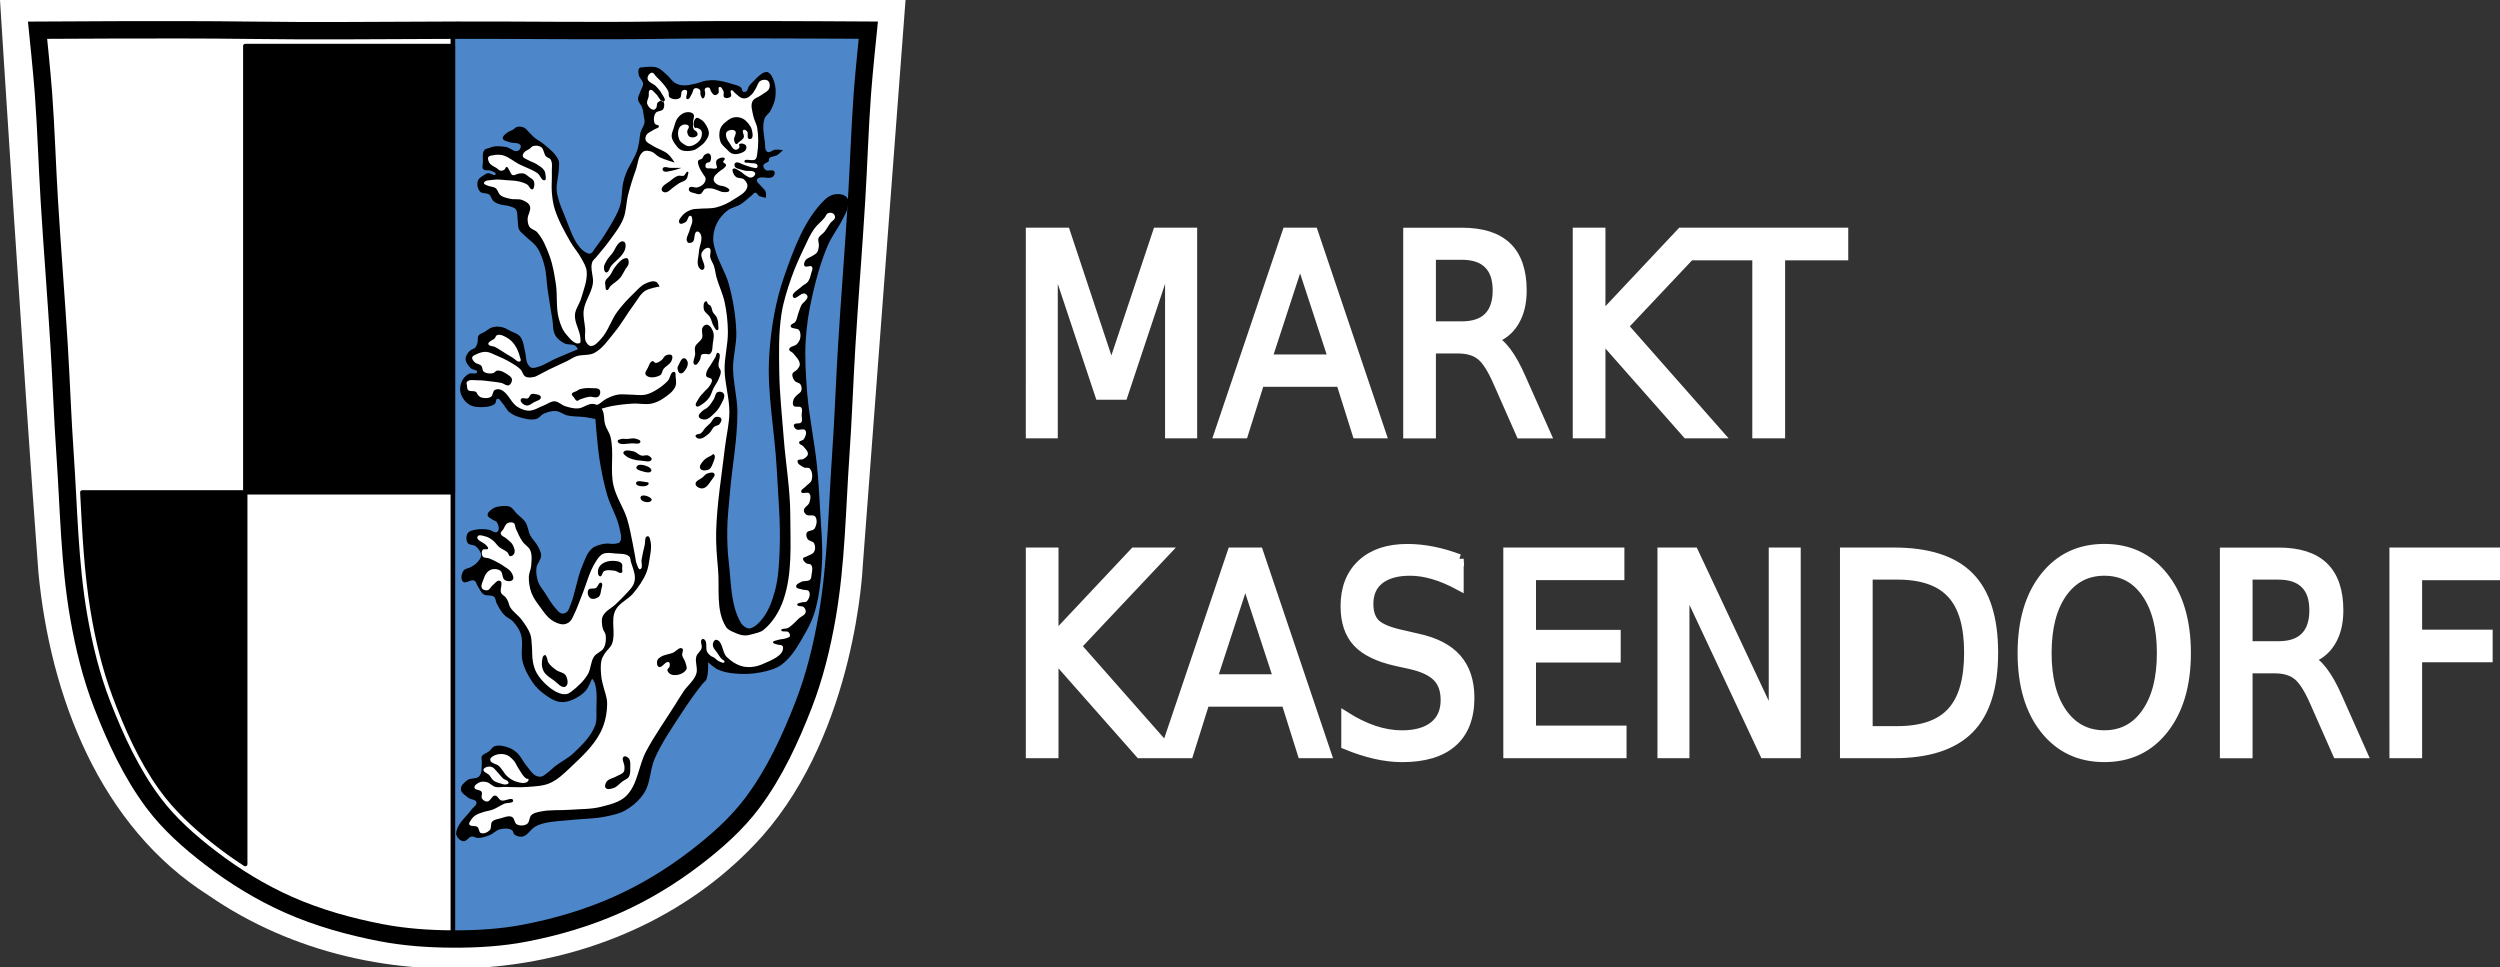
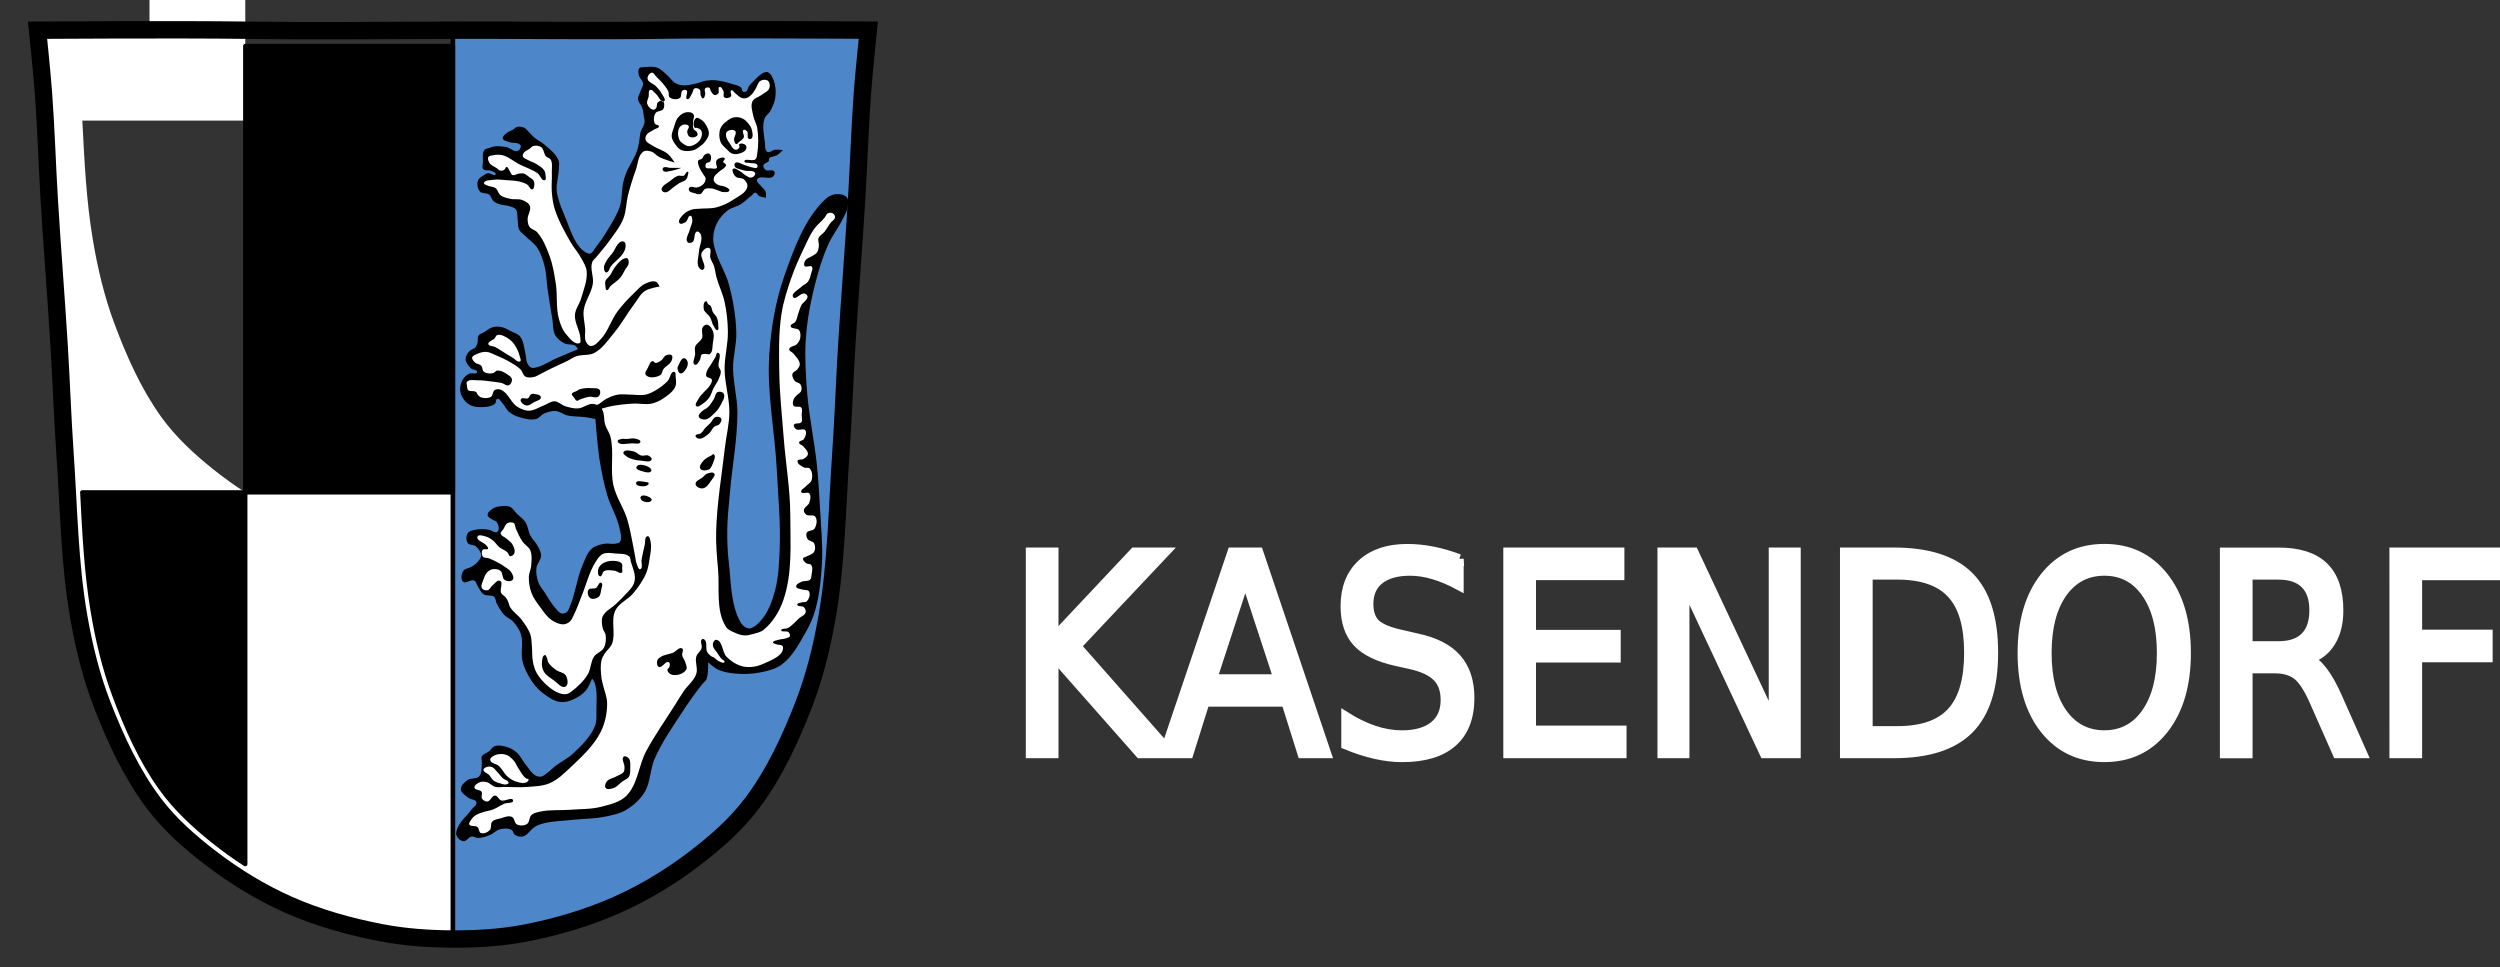
<svg xmlns="http://www.w3.org/2000/svg" width="216.77mm" height="83.852mm" version="1.1" viewBox="0 0 216.77 83.852">
  <rect x="0" y="0" width="216.77" height="83.852" fill="#333333" stroke="none" />
  <g transform="translate(3.44 -106.63)">
-     <path transform="scale(.941 1.063)" d="m91.265 119.28h3.304l4.182 11.153 4.204-11.153h3.304v16.389h-2.163v-14.391l-4.226 11.241h-2.228l-4.226-11.241v14.391h-2.152zm24.875 2.184-3.008 8.156h6.027zm-1.251-2.184h2.514l6.246 16.389h-2.305l-1.493-4.204h-7.388l-1.493 4.204h-2.338zm18.925 8.705q0.714 0.241 1.383 1.032 0.681 0.79 1.361 2.174l2.25 4.479h-2.382l-2.097-4.204q-0.812-1.647-1.581-2.184-0.757-0.538-2.075-0.538h-2.415v6.927h-2.217v-16.389h5.006q2.81 0 4.193 1.175 1.383 1.175 1.383 3.546 0 1.548-0.725 2.569-0.714 1.021-2.086 1.416zm-5.555-6.883v5.818h2.788q1.603 0 2.415-0.735 0.823-0.746 0.823-2.184t-0.823-2.163q-0.812-0.736-2.415-0.736zm13.404-1.822h2.217v6.927l7.355-6.927h2.854l-8.134 7.64 8.716 8.749h-2.92l-7.871-7.893v7.893h-2.217zm10.725 0h13.865v1.866h-5.818v14.523h-2.228v-14.523h-5.818z" fill="#fff" stroke="#fff" stroke-width=".795" aria-label="MARKT" />
    <path transform="scale(.941 1.063)" d="m91.265 145.37h2.217v6.927l7.355-6.927h2.854l-8.134 7.64 8.716 8.749h-2.92l-7.871-7.893v7.893h-2.217zm19.825 2.184-3.008 8.156h6.027zm-1.251-2.184h2.514l6.246 16.389h-2.305l-1.493-4.204h-7.388l-1.493 4.204h-2.338zm20.978 0.538v2.163q-1.262-0.604-2.382-0.9t-2.163-0.296q-1.811 0-2.799 0.703-0.977 0.703-0.977 1.998 0 1.087 0.648 1.647 0.659 0.549 2.481 0.889l1.339 0.274q2.481 0.472 3.655 1.669 1.186 1.186 1.186 3.183 0 2.382-1.603 3.612-1.592 1.23-4.676 1.23-1.164 0-2.481-0.263-1.306-0.263-2.711-0.779v-2.283q1.35 0.757 2.646 1.142 1.295 0.384 2.547 0.384 1.899 0 2.931-0.746 1.032-0.746 1.032-2.13 0-1.208-0.746-1.888-0.735-0.681-2.426-1.021l-1.35-0.263q-2.481-0.494-3.59-1.548-1.109-1.054-1.109-2.931 0-2.174 1.526-3.425 1.537-1.251 4.226-1.251 1.153 0 2.349 0.209 1.196 0.209 2.448 0.626zm4.446-0.538h10.363v1.866h-8.145v4.852h7.805v1.866h-7.805v5.939h8.343v1.866h-10.56zm14.205 0h2.986l7.267 13.711v-13.711h2.152v16.389h-2.986l-7.267-13.711v13.711h-2.152zm19.035 1.822v12.745h2.679q3.392 0 4.962-1.537 1.581-1.537 1.581-4.852 0-3.293-1.581-4.819-1.57-1.537-4.962-1.537zm-2.217-1.822h4.556q4.764 0 6.993 1.987 2.228 1.976 2.228 6.191 0 4.237-2.239 6.224-2.239 1.987-6.982 1.987h-4.556zm23.964 1.504q-2.415 0-3.842 1.8-1.416 1.8-1.416 4.907 0 3.096 1.416 4.896 1.427 1.8 3.842 1.8 2.415 0 3.82-1.8 1.416-1.8 1.416-4.896 0-3.107-1.416-4.907-1.405-1.8-3.82-1.8zm0-1.8q3.447 0 5.511 2.316 2.064 2.305 2.064 6.191 0 3.875-2.064 6.191-2.064 2.305-5.511 2.305-3.458 0-5.533-2.305-2.064-2.305-2.064-6.191 0-3.886 2.064-6.191 2.075-2.316 5.533-2.316zm18.815 9.002q0.714 0.242 1.383 1.032 0.681 0.79 1.361 2.174l2.25 4.479h-2.382l-2.097-4.204q-0.812-1.647-1.581-2.184-0.757-0.538-2.075-0.538h-2.415v6.927h-2.217v-16.389h5.006q2.81 0 4.193 1.175 1.383 1.175 1.383 3.546 0 1.548-0.725 2.569-0.714 1.021-2.086 1.416zm-5.555-6.883v5.818h2.788q1.603 0 2.415-0.736 0.823-0.746 0.823-2.184 0-1.438-0.823-2.163-0.812-0.735-2.415-0.735zm13.404-1.822h9.419v1.866h-7.201v4.83h6.499v1.866h-6.499v7.827h-2.217z" fill="#fff" stroke="#fff" stroke-width=".795" aria-label="KASENDORF" />
    <g transform="matrix(.265 0 0 .265 -3.127 111.51)">
-       <path d="m-1.183-18.443s7.88 125.14 12.567 187.28c3.87 40.486 20.004 83.125 55.731 105.76 54.572 37.617 136.39 30.629 181.09-19.371 30.732-34.78 32.895-88.295 32.895-88.295l14.013-185.37z" fill="#fff" />
      <g transform="matrix(.284 0 0 .284 50.938 72.355)">
        <g transform="translate(-150.25 -295.35)">
-           <path d="m138.97 10.05c-66.31 0.055-128.97 0.5-128.97 0.5s4.992 48.17 6.781 72.31c3.067 41.38 4.253 82.87 6.781 124.28 3.405 55.766 7.908 111.52 11.313 167.28 2.529 41.41 3.908 82.89 6.781 124.28 4.346 62.59 5.02 125.75 15.781 187.56 6.02 34.562 14.438 68.961 27.16 101.66 15.355 39.473 33.478 78.74 58.844 112.66 18.288 24.456 41.64 45.05 65.875 63.62 27.747 21.272 57.967 39.817 89.94 53.969 33.818 14.97 69.896 25.08 106.22 32.09 27.29 5.27 55.3 7.244 83.09 7.344v-514.62h-239.25v428.31c-12.651-8.117-24.876-16.926-36.625-26.312-22.2-17.733-43.564-37.38-60.31-60.719-23.23-32.374-39.844-69.857-53.906-107.53-11.648-31.21-19.364-64.01-24.875-97-7.534-45.1-9.664-90.96-12.03-136.75h187.75v-514.25h239.25v-18.219c-1.326 9e-3 -2.642 0.028-3.969 0.031-78.35 0.214-155.96 1.122-235.06 0-29.665-0.421-70.775-0.533-110.56-0.5" fill="#fff" />
+           <path d="m138.97 10.05c-66.31 0.055-128.97 0.5-128.97 0.5s4.992 48.17 6.781 72.31c3.067 41.38 4.253 82.87 6.781 124.28 3.405 55.766 7.908 111.52 11.313 167.28 2.529 41.41 3.908 82.89 6.781 124.28 4.346 62.59 5.02 125.75 15.781 187.56 6.02 34.562 14.438 68.961 27.16 101.66 15.355 39.473 33.478 78.74 58.844 112.66 18.288 24.456 41.64 45.05 65.875 63.62 27.747 21.272 57.967 39.817 89.94 53.969 33.818 14.97 69.896 25.08 106.22 32.09 27.29 5.27 55.3 7.244 83.09 7.344v-514.62h-239.25c-12.651-8.117-24.876-16.926-36.625-26.312-22.2-17.733-43.564-37.38-60.31-60.719-23.23-32.374-39.844-69.857-53.906-107.53-11.648-31.21-19.364-64.01-24.875-97-7.534-45.1-9.664-90.96-12.03-136.75h187.75v-514.25h239.25v-18.219c-1.326 9e-3 -2.642 0.028-3.969 0.031-78.35 0.214-155.96 1.122-235.06 0-29.665-0.421-70.775-0.533-110.56-0.5" fill="#fff" />
          <path d="m798.41 10.01c-26.17 0.053-51.04 0.219-70.813 0.5-79.11 1.122-156.71-0.214-235.06 0-1.326 4e-3 -2.642-9e-3 -3.969 0v1047.1h0.125c27.662 0.094 55.52-1.529 82.69-6.75 36.46-7.01 72.55-17.629 106.47-32.75 31.934-14.235 62.22-32.697 89.97-53.969 24.24-18.58 47.618-39.17 65.906-63.62 25.365-33.919 43.46-73.15 58.813-112.62 12.718-32.695 21.14-67.16 27.16-101.72 10.762-61.814 11.436-124.97 15.781-187.56 2.874-41.39 4.253-82.87 6.781-124.28 3.405-55.766 7.908-111.45 11.313-167.22 2.529-41.41 3.714-82.903 6.781-124.28 1.79-24.14 6.781-72.31 6.781-72.31s-90.22-0.658-168.72-0.5z" fill="#4d87ca" stroke="#000" stroke-width="5" />
          <path d="m827.13 699.2c-2.855-1.248-5.45-3.494-7-6.197-11.825-20.628-10.983-46.373-13.818-69.976-1.509-12.567-1.849-25.28-1.672-37.936 0.189-13.496 1.805-26.943 2.915-40.401 2.592-31.403 8.831-62.616 8.746-94.125-0.046-17.018-4.935-33.787-4.997-50.815-0.051-13.8 4.195-27.438 3.748-41.234-0.61-18.819-3.725-37.663-8.746-55.811-3.554-12.846-11.237-24.279-14.993-37.066-1.473-5.015-3.081-10.185-2.915-15.41 0.195-6.158 1.745-12.438 4.581-17.908 2.855-5.507 7.15-10.392 12.078-14.16 4.39-3.358 10.305-4.154 14.993-7.08 4.524-2.824 8.254-6.757 12.491-9.995 1.501-1.146 2.695-3.43 4.581-3.332 1.865 0.097 2.521 2.861 4.165 3.748 2.4 1.296 7.913 2.083 7.913 2.083s0.454-4.881-0.416-7.08c-1.196-3.025-4.23-4.946-6.247-7.496-1.292-1.633-3.415-2.942-3.748-4.997-0.141-0.866 0.158-1.937 0.833-2.499 4.633-3.857 13.496 1.606 17.908-2.499 1.456-1.353 2.367-4.188 1.249-5.831-1.9-2.793-7.31 0.383-9.995-1.665-1.58-1.206-2.956-3.48-2.499-5.415 0.613-2.596 4.925-2.682 6.247-4.997 0.487-0.853-0.187-2.141 0.416-2.915 2.029-2.603 6.355-2.014 9.163-3.748 2.511-1.552 6.664-5.831 6.664-5.831s-6.126-0.771-9.163-0.416c-3.011 0.352-6.114 4.004-8.746 2.499-3.361-1.924-2.396-7.407-2.915-11.244-1.211-8.944-3.237-18.499-0.416-27.068 1.146-3.481 4.902-5.532 6.664-8.746 2.704-4.932 5.078-10.262 5.818-15.839 0.825-6.213 0.425-12.816-1.654-18.729-1.328-3.778-3.133-8.106-6.664-9.995-1.224-0.655-2.825-0.363-4.165 0-1.862 0.503-3.454 1.758-4.997 2.915-2.908 2.179-5.361 4.911-7.913 7.496-1.726 1.748-3.575 3.412-4.997 5.415-1.367 1.924-1.308 5.033-3.332 6.247-1.071 0.643-2.713 0.701-3.748 0-1.238-0.838-0.619-3.097-1.665-4.165-2.744-2.799-7.095-3.387-10.828-4.581-6.095-1.949-12.368-3.584-18.742-4.165-3.736-0.34-7.54-0.172-11.244 0.416-3.992 0.635-7.705 2.496-11.661 3.332-4.937 1.042-9.966 2.511-14.993 2.083-3.193-0.272-6.424-1.249-9.163-2.915-3.522-2.143-5.631-6.044-8.746-8.746-3.671-3.183-7.071-7.152-11.661-8.746-5.247-1.822-11.131-0.953-16.659-0.416-1.274 0.123-2.9-0.123-3.748 0.833-1.766 1.979-1.306 5.303-0.833 7.913 0.664 3.665 4.734 6.28 4.997 9.995 0.218 3.066-1.963 5.824-2.915 8.746-0.993 3.047-3.139 5.965-2.915 9.163 0.268 3.838 3.809 6.748 4.997 10.412 0.957 2.953 1.216 6.091 1.665 9.163 0.364 2.488 1.179 5.006 0.833 7.496-0.557 4.008-3.514 7.341-4.581 11.244-0.999 3.655-0.946 7.525-1.665 11.244-0.679 3.504-1.287 7.054-2.499 10.412-3.204 8.877-9.013 16.633-12.491 25.405-1.393 3.51-2.514 7.141-3.332 10.828-1.971 8.894-0.998 18.387-3.748 27.068-3.111 9.826-8.874 18.639-14.16 27.487-4.405 7.372-9.345 14.434-14.576 21.239-1.559 2.03-2.672 4.761-4.997 5.831-0.882 0.406-1.994 0.307-2.915 0-3.951-1.317-7.357-4.274-9.995-7.496-8.18-9.995-11.61-23.096-16.659-34.983-2.781-6.551-5.569-13.141-7.496-19.991-0.995-3.539-1.924-7.157-2.083-10.828-0.351-8.087 2.25-16.065 2.499-24.158 0.102-3.333 0.851-6.911-0.416-9.995-3.137-7.636-10.449-12.886-16.659-18.329-3.302-2.891-7.458-4.683-10.828-7.496-2.562-2.138-4.669-4.772-7.08-7.08-1.632-1.563-2.935-3.658-4.997-4.581-2.547-1.14-5.63-1.538-8.329-0.833-1.64 0.428-2.726 2.02-4.165 2.915-2.691 1.675-6.014 2.419-8.329 4.581-1.688 1.576-4.311 3.59-3.748 5.831 0.697 2.773 4.857 3.065 7.496 4.165 4.137 1.724 10.678-0.137 12.911 3.748 0.856 1.488-0.145 3.683-1.249 4.997-0.88 1.047-2.381 1.661-3.748 1.665-3.482 0.014-6.283-3.045-9.581-4.165-1.083-0.368-2.199-0.674-3.332-0.833-4.127-0.578-8.364-0.967-12.491-0.416-1.871 0.25-3.642 1.016-5.415 1.665-1.985 0.728-4.563 0.807-5.831 2.499-2.768 3.693-1.503 9.132-1.665 13.744-0.099 2.779-1.399 6.224 0.416 8.33 1.849 2.144 5.731 0.541 8.329 1.665 2.192 0.949 6.719 1.948 5.831 4.165-1.095 2.734-5.829-1.655-8.746-1.249-1.354 0.189-2.601 0.924-3.748 1.665-2.972 1.924-6.794 3.722-7.913 7.08-1.343 4.03-0.331 9.327 2.499 12.491 2.428 2.717 7.503 1.137 10.412 3.332 2.398 1.809 2.803 5.447 4.997 7.496 1.637 1.528 3.739 2.534 5.831 3.332 4.376 1.667 9.344 1.311 13.744 2.915 2.218 0.808 4.859 1.423 6.247 3.332 2.322 3.193 1.456 7.762 2.083 11.662 0.623 3.876-0.034 8.121 1.665 11.661 1.318 2.745 4.114 4.492 6.247 6.664 4.747 4.834 10.787 8.545 14.576 14.16 4.11 6.09 6.437 13.308 8.329 20.407 2.418 9.068 2.389 18.618 3.748 27.901 1.669 11.404 3.481 22.789 5.415 34.151 1.041 6.121 0.283 12.917 3.332 18.329 2.366 4.198 6.519 7.422 10.828 9.581 3.676 1.841 8.573 0.35 12.078 2.499 1.515 0.929 3.332 4.165 3.332 4.165s-17.296 7.04-25.822 10.828c-6.867 3.05-13.175 7.54-20.407 9.581-2.42 0.682-5.143 1.716-7.496 0.833-2.116-0.794-3.559-2.982-4.581-4.997-1.924-3.787-1.437-8.382-2.499-12.491-1.603-6.206-1.811-13.332-5.831-18.329-2.613-3.246-7.126-4.336-10.828-6.247-3.257-1.681-6.415-3.8-9.995-4.581-3.526-0.77-7.344-0.942-10.828 0-3.723 1.007-6.676 3.867-9.995 5.831-2.09 1.237-4.897 1.73-6.247 3.748-1.561 2.333-0.445 5.639-1.249 8.329-0.57 1.905-1.185 3.923-2.499 5.415-1.732 1.965-4.902 2.227-6.664 4.165-2.297 2.527-4.683 5.752-4.581 9.163 0.124 4.165 3.313 7.87 6.247 10.828 1.924 1.944 7.514 1.462 7.08 4.165-0.517 3.227-6.729 0.48-9.581 2.083-3.338 1.878-6.275 4.868-7.913 8.329-1.914 4.047-2.783 8.992-1.665 13.327 1.414 5.485 5.189 10.746 9.995 13.744 4.784 2.983 11.03 3.224 16.659 2.915 4.475-0.245 9.468-0.879 12.911-3.748 1.669-1.392 0.787-5.394 2.915-5.831 2.316-0.476 3.782 2.871 5.415 4.581 3.144 3.295 4.814 7.932 8.329 10.828 3.354 2.764 7.492 4.605 11.661 5.831 6.163 1.812 12.926 3.641 19.162 2.083 3.586-0.897 5.762-4.795 9.163-6.247 4.307-1.84 9.076-3.291 13.744-2.915 4.6 0.369 8.421 3.93 12.911 4.997 6.921 1.646 14.196 1.086 21.239 2.083 3.775 0.533 11.244 2.083 11.244 2.083s2.446 32.047 4.997 47.895c2.169 13.467 4.915 26.886 8.746 39.982 3.824 13.068 11.581 24.943 14.16 38.314 0.973 5.045 3.268 11.135 0.416 15.41-1.073 1.609-3.513 1.73-5.415 2.083-3.959 0.735-8.116-0.712-12.078 0-5.102 0.917-10.634 2.047-14.576 5.415-5.813 4.967-8.231 12.964-11.244 19.991-6.525 15.215-8 32.285-14.576 47.478-0.889 2.054-1.571 4.45-3.332 5.831-1.591 1.247-3.848 2.071-5.831 1.665-2.804-0.574-4.722-3.312-6.664-5.415-5.147-5.572-8.758-12.393-12.911-18.742-2.594-3.965-5.909-7.613-7.496-12.078-1.828-5.144-2.73-10.822-2.083-16.243 0.599-5.017 5.333-9.107 5.415-14.16 0.061-3.819-2.012-7.426-3.748-10.828-2.312-4.528-6.404-7.982-8.746-12.491-2.447-4.717-2.565-10.508-5.415-14.993-2.632-4.143-6.941-6.941-10.412-10.412-2.499-2.499-4.253-6.092-7.496-7.496-3.951-1.711-8.653-1.075-12.911-0.416-2.473 0.383-5.05 1.036-7.08 2.499-2.568 1.851-6.09 4.342-5.831 7.496 0.202 2.447 3.457 3.515 5.415 4.997 1.688 1.28 4.345 1.502 5.415 3.332 1.822 3.118 3.209 8.538 0.416 10.828-2.759 2.264-6.867-2.08-10.412-2.499-4.687-0.554-9.539-0.957-14.16 0-3.408 0.709-7.667 1.253-9.581 4.165-2.055 3.135-2.089 8.133 0 11.244 1.84 2.739 6.659 1.599 9.163 3.748 3.071 2.636 6.171 6.365 6.247 10.412 0.059 3.168-2.504 5.937-4.581 8.329-1.821 2.096-4.301 3.538-6.664 4.997-2.905 1.796-7.319 1.707-9.163 4.581-2.249 3.508-3.454 9.638-0.416 12.491 3.152 2.959 9.033-3.16 12.911-1.249 2.35 1.158 2.699 4.493 4.165 6.664 2.112 3.13 3.524 7.063 6.664 9.163 3.443 2.302 8.96 0.19 12.078 2.915 2.019 1.765 1.687 5.113 2.915 7.496 2.434 4.723 5.108 9.454 8.746 13.327 2.851 3.036 7.174 4.433 9.995 7.496 3.888 4.222 7.395 9.117 9.163 14.576 3.298 10.192-0.715 21.728 2.083 32.069 2.432 8.989 7.049 17.433 12.491 24.991 3.099 4.3 7.003 8.066 11.244 11.244 5.32 3.987 11 8.146 17.492 9.581 4.075 0.9 8.521 0.447 12.491-0.833 7.003-2.256 13.723-6.281 18.742-11.661 3.643-3.906 7.496-14.16 7.496-14.16s2.695 3.684 3.332 5.831c2.766 9.332 1.801 19.42 1.665 29.154-0.091 6.548 0.737 13.486-1.665 19.574-4.861 12.323-14.982 22.1-24.572 31.235-6.414 6.112-14.677 9.953-21.656 15.41-3.025 2.365-5.652 5.223-8.746 7.496-2.111 1.551-4.103 3.611-6.664 4.165-2.053 0.444-4.38 0.13-6.247-0.833-5.063-2.611-8.035-8.1-11.661-12.491-3.606-4.369-5.852-9.882-9.995-13.744-2.871-2.679-6.281-4.968-9.995-6.247-5.015-1.728-10.773-3.279-15.826-1.665-2.999 0.957-4.596 4.314-7.08 6.247-2.522 1.963-6.422 2.587-7.913 5.415-1.037 1.965 0.197 4.451 0 6.664-0.488 5.479 0.684 12.083-2.915 16.243-3.159 3.651-9.854 1.72-13.744 4.581-3.445 2.534-7.695 6.14-7.496 10.412 0.21 4.422 5.291 7.226 8.746 9.995 2.714 2.176 8.33 1.619 9.163 4.997 0.838 3.402-3.798 5.892-5.831 8.746-5.059 7.101-12.462 12.78-15.826 20.824-1.135 2.717-2.299 5.995-1.249 8.746 1.229 3.222 4.479 6.344 7.913 6.664 3.652 0.34 5.948-4.897 9.581-5.415 2.401-0.343 4.655 1.674 7.08 1.665 4.714-0.016 9.364-1.59 13.744-3.332 4.16-1.654 7.301-5.646 11.661-6.664 4.47-1.043 9.807-1.526 13.744 0.833 1.818 1.089 1.609 4.181 3.332 5.415 2.547 1.823 6.109 2.778 9.163 2.083 5.877-1.338 8.959-8.199 14.16-11.244 2.848-1.667 5.971-2.912 9.163-3.748 10.827-2.838 22.196-2.926 33.318-4.165 12.754-1.42 25.743-1.177 38.314-3.748 8.13-1.663 16.582-3.295 23.739-7.496 8.554-5.021 16.444-11.971 21.656-20.407 7.09-11.468 6.259-26.379 11.661-38.733 8.004-18.301 19.52-34.892 30.403-51.643 7.807-12.017 15.988-23.832 24.991-34.983 1.296-1.606 3.321-2.697 4.165-4.581 2.736-6.115 2.083-19.991 2.083-19.991s7.017 6.359 11.244 8.329c5.952 2.774 12.622 3.953 19.162 4.581 9.986 0.957 20.234 0.691 30.067-1.299 8.538-1.728 17.528-3.88 24.492-9.113 12.296-9.241 19.797-23.745 27.487-37.066 4.538-7.862 8.355-16.254 10.828-24.991 5.044-17.813 6.912-36.486 7.913-54.978 1.083-19.974-1.022-39.998-2.083-59.974-0.929-17.512-1.955-35.031-3.748-52.476-2.881-28.006-8.979-55.648-11.244-83.711-1.62-20.072-2.863-40.286-1.665-60.386 1.017-17.09 3.723-34.112 7.496-50.815 4.481-19.832 9.875-39.626 17.908-58.307 4.667-10.851 12.236-20.244 17.436-30.849 2.053-4.188 4.653-8.302 5.415-12.904 0.634-3.829 1.632-8.599-0.808-11.618-2.812-3.481-8.442-4.127-12.898-3.723-4.626 0.418-9.148 2.963-12.472 6.204-23.758 23.134-35.653 56.586-46.645 87.875-10.352 29.464-15.6 60.865-17.492 92.039-2.655 43.746 6.488 87.425 8.746 131.19 1.568 30.382 4.474 60.807 3.332 91.206-0.608 16.193-1.209 32.658-5.415 48.307-2.949 10.972-6.85 22.139-13.695 31.211-3.812 5.051-8.573 10.258-14.626 12.102-1.334 0.407-2.891 0.143-4.165-0.416" stroke-width=".957" />
          <path d="m717.83 59.477c-2.805 0.266-5.319 3.955-5.055 6.757 0.411 4.368 6.729 5.672 9.721 8.883 2.324 2.496 4.742 5.004 6.341 8.016 1.526 2.871 5.701 7.549 2.961 9.302-0.294 0.188-0.587 0.301-0.867 0.359 1.663 2.124 1.303 6.133 0 8.524-1.597 2.933-7.027 1.84-8.854 4.636-2.24 3.429-2.713 8.608-0.867 12.264 0.828 1.64 4.631 1.125 4.666 2.961 0.043 2.227-3.681 2.517-5.504 3.799-2.974 2.091-6.995 3.234-8.883 6.341-1.035 1.703-1.577 4.073-0.838 5.923 1.266 3.167 5.202 4.458 8.046 6.341 5.626 3.723 12.594 5.355 17.737 9.721 3.137 2.663 7.598 9.721 7.598 9.721s-12.137-3.492-17.737-6.341c-3.343-1.702-5.718-5.236-9.302-6.341-2.827-0.872-6.42-1.638-8.883 0-6.363 4.229-6.244 13.936-8.854 21.115-3.425 9.423-6.418 19.026-8.883 28.743-2.296 9.052-2.026 18.82-5.504 27.488-3.915 9.757-10.764 18.083-16.899 26.621-4.443 6.182-9.61 11.785-14.357 17.737-1.564 1.961-3.887 3.538-4.666 5.923-2.539 7.772 2.041 16.444 0.838 24.527-1.6 10.753-9.194 20.053-10.557 30.839-0.904 7.15 1.212 14.376 1.705 21.565 0.328 4.786-1.216 10.02 0.838 14.357 1.066 2.253 3.019 4.889 5.504 5.085 4.558 0.36 8.235-4.295 11.396-7.598 8.653-9.041 11.988-22.072 19.442-32.124 5.526-7.453 11.943-14.269 18.605-20.728 4.234-4.106 8.172-8.906 13.515-11.396 3.759-1.75 8.402-3.631 12.264-2.124 2.153 0.84 4.217 5.504 4.217 5.504s-12.012 1.779-16.899 5.055c-5.574 3.737-8.643 10.286-12.682 15.643-7.981 10.576-14.348 22.357-22.822 32.543-6.945 8.348-13.231 18.148-22.822 23.24-6.199 3.292-14.059 1.551-20.698 3.829-3.755 1.288-7.03 3.714-10.586 5.474-6.836 3.38-13.86 6.345-20.698 9.721-3.838 1.897-7.567 4.06-11.426 5.923-2 0.967-3.891 2.305-6.072 2.722-3.254 0.621-7.034 1.191-9.93-0.419-2.9-1.609-3.295-5.867-5.623-8.226-3.338-3.382-7.543-5.781-11.635-8.196-5.376-3.174-11.073-5.8-16.84-8.196-3.657-1.517-7.292-3.695-11.246-3.889-3.696-0.181-7.42 1.028-10.768 2.603-1.954 0.919-4.741 1.751-5.205 3.857-0.457 2.075 1.513 4.126 3.021 5.623 1.964 1.951 5.475 1.86 7.359 3.889 1.709 1.843 1.038 5.365 3.021 6.91 2.762 2.152 6.905 2.367 10.35 1.735 1.967-0.361 3.182-2.868 5.174-3.021 4.317-0.332 8.544 2.275 12.114 4.726 1.933 1.326 4.401 2.881 4.726 5.205 0.357 2.55-1.077 5.888-3.44 6.91-2.759 1.192-5.709-1.956-8.643-2.603-3.975-0.875-8.04-1.268-12.084-1.735-4.88-0.564-9.775-1.395-14.686-1.286-4.355 0.097-10.083-1.542-12.951 1.735-0.948 1.083-0.176 2.881 0 4.307 0.217 1.767 0.051 3.923 1.316 5.174 2.209 2.184 6.513 0.378 9.063 2.154 1.278 0.889 1.471 2.787 2.573 3.889 1.101 1.101 2.381 2.211 3.889 2.603 3.494 0.907 7.762 1.085 10.797-0.867 2.492-1.603 1.801-6.195 4.307-7.777 1.951-1.232 4.756-1.246 6.91-0.419 8.643 3.323 11.562 14.987 19.442 19.861 3.986 2.467 8.681 4.384 13.37 4.307 5.963-0.098 11.245-3.977 16.84-6.042 4.188-1.546 8.072-4.917 12.529-4.756 4.44 0.16 7.846 4.291 12.084 5.623 4.74 1.49 9.725 2.871 14.686 2.603 6.139-0.338 11.591-5.862 17.707-5.205 1.43 0.154 2.881 0.557 4.248 1.167 1.119-0.462 2.235-0.939 3.051-1.526 2.746-1.972 5.28-4.255 8.285-5.8 4.049-2.087 8.403-3.804 12.892-4.576 4.367-0.751 8.849 0 13.28 0 6.231 0 12.603 1.311 18.694 0 4.605-0.992 8.875-3.343 12.892-5.8 4.537-2.779 8.778-6.134 12.443-9.991 2.938-3.092 3.282-11.15 7.478-10.379 2.114 0.389 1.437 4.085 1.675 6.221 0.399 3.581 1.048 7.507-0.419 10.798-2.671 5.993-8.672 10.071-14.118 13.729-4.015 2.696-8.546 4.814-13.28 5.8-7.048 1.474-14.434-0.425-21.626 0-8.213 0.485-16.415 1.385-24.497 2.9-3.829 0.719-7.577 1.892-11.336 2.932 3.668 5.172 2.162 12.661 4.158 18.725 1.572 4.775 4.862 8.932 6.042 13.819 4.4 18.224-0.74 37.84 3.44 56.108 3.051 13.339 11.411 24.943 15.554 37.987 2.907 9.15 4.497 18.689 6.461 28.086 0.957 4.587 1.663 9.229 2.603 13.819 0.798 3.899 0.967 8.007 2.603 11.635 0.805 1.784 1.537 5.217 3.44 4.756 3.679-0.893 1.046-7.493 1.735-11.217 0.991-5.357 2.032-10.709 3.44-15.973 0.976-3.65-0.293-10.458 3.47-10.798 2.437-0.22 2.922 4.07 3.44 6.461 1.434 6.624-0.265 13.609-1.286 20.311-0.825 5.417-1.732 10.934-3.889 15.973-3.566 8.331-8.928 15.884-14.686 22.881-6.08 7.388-16.535 11.261-20.728 19.861-5.643 11.572 0.787 26.429-3.857 38.439-1.745 4.51-6.163 7.484-8.643 11.635-1.387 2.321-2.881 4.719-3.47 7.359-1.506 6.738-0.754 13.861 0 20.728 0.29 2.638 1.156 5.157 1.735 7.747 1.575 7.054 4.753 13.949 4.756 21.172 4e-3 11.208-2.347 22.787-7.359 32.811-8.123 16.253-22.167 28.982-35.385 41.454-7.095 6.699-14.376 13.8-23.33 17.677-7.903 3.422-16.872 3.615-25.454 4.337-9.034 0.76-18.152 0-27.219 0-3.31 0-6.719 0.814-9.93 0-3.808-0.967-6.517-4.759-10.35-5.623-2.671-0.603-5.715-0.711-8.196 0.449-2.49 1.165-6.031 3.323-5.623 6.042 0.468 3.125 6.542 2.034 8.196 4.726 1.358 2.211-0.915 5.57 0.449 7.777 1.22 1.974 3.726 3.623 6.042 3.47 3.791-0.251 5.264-6.969 9.063-6.91 2.966 0.046 4.114 4.601 6.91 5.593 4.34 1.541 12.997-4.531 13.819 0 0.659 3.63-7.008 2.391-10.379 3.889-4.294 1.908-8.127 4.777-12.5 6.49-4.032 1.578-8.459 1.972-12.529 3.44-2.969 1.07-6.117 1.997-8.643 3.889-2.125 1.59-3.867 3.733-5.174 6.042-0.673 1.188-1.905 2.671-1.286 3.889 1.506 2.961 6.905 0.924 9.481 3.021 2.049 1.668 1.423 5.958 3.889 6.91 3.397 1.311 7.877-0.794 10.379-3.44 2.255-2.384 0.397-7.054 2.573-9.512 2.267-2.562 6.204-3.014 9.512-3.889 4.349-1.149 9.287-3.593 13.37-1.705 3.116 1.44 2.576 7.033 5.623 8.614 3.451 1.791 8.396 1.687 11.666-0.419 3.247-2.09 2.323-7.775 5.174-10.379 2.624-2.397 6.46-3.12 9.93-3.889 11.264-2.491 23.048-1.24 34.543-2.154 11.963-0.95 24.213-0.444 35.833-3.44 10.174-2.623 21.455-5.142 28.925-12.529 13.326-13.187 14.09-34.83 22.881-51.387 9.7-18.272 21.82-35.149 32.811-52.671 3.437-5.48 6.757-11.034 10.379-16.386 4.678-6.914 12.085-12.367 14.657-20.311 2.04-6.298-1.851-13.505 0-19.861 1.049-3.604 4.918-5.901 6.042-9.481 1.036-3.298-2.209-8.169 0.449-10.379 0.783-0.651 2.278-0.246 3.021 0.449 3.546 3.316 0.705 9.97 3.021 14.237 1.165 2.147 3.136 3.829 5.174 5.174 0.647 0.427 1.476 0.491 2.154 0.867 2.341 1.299 4.012 3.744 6.49 4.756 1.885 0.769 5.084 2.664 6.042 0.867 0.911-1.708-2.69-2.786-3.889-4.307-1.73-2.195-3.189-4.595-4.756-6.91-1.455-2.149-3.555-4.008-4.307-6.49-0.458-1.515-0.623-3.3 0-4.756 0.619-1.447 1.848-3.461 3.41-3.26 7.715 0.994 6.657 14.462 12.264 19.861 5.364 5.162 12.132 9.6 19.442 11.007 7.259 1.398 15.236 0.057 21.985-2.961 9.304-4.161 24.943-9.812 23.24-19.861-0.456-2.683-5.134-1.804-7.598-2.961-1.313-0.616-3.838-0.673-3.829-2.124 7e-3 -1.765 3.013-1.924 4.666-2.542 3.649-1.369 7.79-1.036 11.396-2.513 1.23-0.503 2.947-0.867 3.38-2.124 0.537-1.559-0.45-3.532-1.675-4.636-2.157-1.944-7.251 0.515-8.465-2.124-0.132-0.286 0.171-0.642 0.419-0.838 1.933-1.527 4.985-0.653 7.208-1.705 2.725-1.289 4.91-3.518 7.179-5.504 1.949-1.707 3.622-3.694 5.504-5.474 2.609-2.469 7.131-3.697 8.016-7.179 0.516-2.03-0.663-4.421-2.124-5.923-1.897-1.951-7.471-0.243-7.598-2.961-0.087-1.888 3.301-1.914 5.085-2.542 1.904-0.668 4.46 0.165 5.892-1.257 2.766-2.745 4.547-8.085 2.542-11.426-1.354-2.257-5.13-1.208-7.598-2.124-2.482-0.921-6.777-0.765-7.179-3.38-0.413-2.66 3.526-4.191 5.892-5.474 3.064-1.661 7.64-0.145 10.17-2.542 1.391-1.318 1.425-3.604 1.675-5.504 0.496-3.774 1.831-8.325-0.419-11.396-1.238-1.689-4.296-0.805-5.923-2.124-1.67-1.354-3.924-3.423-3.38-5.504 0.368-1.403 2.548-1.359 3.799-2.094 3.001-1.761 7.19-2.464 8.883-5.504 1.576-2.83 1.529-6.864 0-9.721-1.438-2.687-6.004-2.487-7.598-5.085-1.261-2.056-1.993-5.046-0.867-7.179 1.559-2.954 7.069-1.832 8.883-4.636 2.531-3.91 3.665-10.238 0.838-13.939-2.097-2.744-7.337-0.105-10.14-2.124-1.588-1.144-3.051-3.13-2.961-5.085 0.168-3.632 5.232-5.392 6.341-8.854 1.075-3.354 2.257-7.884 0-10.586-2.019-2.419-8.198 1.276-9.302-1.675-0.949-2.534 3.311-4.298 5.085-6.341 2.156-2.484 5.791-4.036 6.757-7.179 1.349-4.359 1.054-10.275-2.124-13.549-1.597-1.646-4.747-0.157-6.757-1.257-3.062-1.671-8.06-4.223-7.179-7.598 0.597-2.285 4.764-0.86 6.757-2.124 2.107-1.332 4.805-3.027 5.085-5.504 0.385-3.385-2.958-6.191-5.085-8.854-1.431-1.792-5.212-2.377-5.055-4.666 0.152-2.223 4.28-1.914 5.474-3.799 1.836-2.891 3.761-7.397 1.705-10.14-2.128-2.839-7.657 0.755-10.557-1.286-1.546-1.088-3.252-3.303-2.542-5.055 1.122-2.766 6.647-0.57 8.435-2.961 1.689-2.26 0.449-5.643 0.449-8.465 0-2.821 1.354-6.265-0.449-8.435-1.944-2.338-6.969 0.263-8.854-2.124-1.484-1.88-0.72-4.895 0-7.179 0.517-1.641 1.856-2.9 2.961-4.217 1.793-2.137 4.977-3.287 5.892-5.923 0.791-2.278 0.453-5.142-0.838-7.179-1.422-2.245-5.132-2.146-6.757-4.248-1.719-2.22-3.263-5.303-2.542-8.016 0.64-2.409 4.006-3.092 5.504-5.085 1.325-1.763 3.046-3.719 2.961-5.923-0.19-4.925-4.564-8.767-7.598-12.652-1.349-1.728-4.882-2.485-4.666-4.666 0.35-3.538 6.466-3.315 8.883-5.923 1.758-1.896 3.315-4.219 3.799-6.757 0.586-3.072 0.587-6.775-1.257-9.302-2.116-2.9-9.186-1.084-9.721-4.636-0.371-2.465 4.108-3 5.474-5.085 1.88-2.869 2.179-6.508 3.38-9.721 1.328-3.553 2.159-7.392 4.248-10.557 0.768-1.164 2.114-1.853 2.961-2.961 1.379-1.805 3.681-3.671 3.38-5.923-0.212-1.58-1.83-3.006-3.38-3.38-4.461-1.076-10.486 8.019-13.101 4.248-2.971-4.285 6.001-8.608 9.721-12.264 2.151-2.113 5.365-3.095 7.179-5.504 2.093-2.78 2.965-6.343 3.799-9.721 0.611-2.477 2.443-5.614 0.838-7.598-1.781-2.201-6.678 1.353-8.435-0.867-1.323-1.672-0.301-4.509 0.838-6.311 1.795-2.841 5.681-3.579 8.435-5.504 1.732-1.211 3.893-2.053 5.085-3.799 1.484-2.174 1.83-5.012 2.124-7.627 0.33-2.943-1.445-6.075-0.419-8.854 1.139-3.085 4.702-4.643 6.757-7.208 2.666-3.322 4.591-7.176 7.179-10.557 1.578-2.064 4.69-3.35 5.055-5.923 0.239-1.685-0.696-3.664-2.094-4.636-1.623-1.129-4.119-1.228-5.923-0.419-2.108 0.947-2.723 3.711-4.217 5.474-3.739 4.41-8.491 7.973-11.845 12.682-4.717 6.622-7.925 14.228-11.426 21.565-5.409 11.336-10.648 22.803-14.776 34.668-4.75 13.654-9.237 27.555-11.426 41.845-3.394 22.158-2.848 44.765-2.513 67.182 0.374 24.991 3.158 49.886 5.055 74.81 2.287 30.028 7.593 59.917 7.627 90.029 0.036 32.658 2.691 66.79-8.046 97.628-4.509 12.952-12.145 25.639-22.822 34.247-3.299 2.66-7.76 3.507-11.845 4.636-3.304 0.913-6.719 1.889-10.14 1.705-3.652-0.197-7.221-1.466-10.557-2.961-3.816-1.709-8.304-3.238-10.557-6.757-12.193-19.045-7.197-44.694-9.302-67.21-1.339-14.325-2.522-28.724-2.124-43.1 0.899-32.426 6.417-64.569 10.14-96.786 1.549-13.4 4.984-26.68 5.085-40.17 0.124-16.584-5.308-32.859-5.504-49.442-0.171-14.565 3.97-28.953 3.799-43.521-0.135-11.481-1.361-23.029-3.799-34.247-2.11-9.708-6.655-18.72-9.302-28.296-1.193-4.316-1.57-8.876-2.961-13.131-1.099-3.359-3.3-6.309-4.217-9.721-0.957-3.561 2.051-9.347-1.257-10.977-2.948-1.452-6.937 2.176-8.465 5.085-3.083 5.875 6.881 16.291 1.286 19.861-1.488 0.949-3.765-1.024-4.666-2.542-3.092-5.209-0.321-12.137 0-18.186 0.353-6.649 4.686-13.715 2.124-19.861-0.694-1.665-2.493-3.804-4.248-3.38-4.352 1.053-1.715 9.83-5.474 12.264-1.537 0.995-4.326 1.403-5.504 0-3.126-3.726 1.486-9.61 2.542-14.357 0.823-3.703 3.211-7.222 2.961-11.007-0.121-1.827-0.307-4.824-2.124-5.055-2.99-0.388-2.927 5.612-5.504 7.179-2.078 1.263-5.673 3.166-7.179 1.257-2.188-2.775 1.87-7.08 4.217-9.721 2.6-2.926 6.457-4.681 10.17-5.923 2.288-0.765 4.779-0.6 7.179-0.838 7.032-0.695 14.277 0.101 21.115-1.675 6.895-1.791 13.505-4.942 19.442-8.883 6.062-4.027 14.603-7.676 16.062-14.806 0.619-3.027-1.492-6.379-3.799-8.435-2.428-2.164-6.748-0.944-9.302-2.961-1.933-1.529-3.311-3.925-3.799-6.341-0.197-0.976-0.429-2.438 0.419-2.961 2.274-1.405 5.248 1.323 7.627 2.542 2.783 1.427 4.867 3.946 7.598 5.474 1.598 0.894 3.225 2.187 5.055 2.124 1.575-0.055 3.262-0.895 4.248-2.124 0.726-0.906 1.448-2.392 0.837-3.38-2.048-3.315-7.633-1.618-11.426-2.513-1.696-0.4-3.421-0.681-5.055-1.286-2.363-0.875-5.544-1.173-6.757-3.38-0.683-1.24-0.732-3.392 0.419-4.217 3.055-2.191 7.339 1.593 10.977 2.542 3.408 0.889 6.653 2.463 10.14 2.961 1.255 0.179 2.881 0.839 3.829 0 0.852-0.751 1.066-2.446 0.419-3.38-1.733-2.499-5.941-1.353-8.883-2.124-1.984-0.52-6.005 0.345-5.923-1.705 0.174-4.307 9.478 0.37 12.682-2.513 1.755-1.579 1.768-4.455 2.124-6.79 1.466-9.61 1.514-19.561 0-29.163-0.785-4.973-3.755-9.406-4.666-14.357-0.996-5.411-3.239-11.534-0.838-16.481 1.808-3.728 6.877-4.624 10.14-7.179 3.225-2.525 7.973-4.172 9.302-8.046 0.932-2.718 0.547-6.613-1.675-8.435-2.179-1.786-6.003-1.372-8.465 0-3.04 1.693-3.623 5.927-5.504 8.854-1.373 2.136-2.462 4.505-4.217 6.341-1.811 1.894-3.848 3.848-6.341 4.666-1.741 0.57-3.761 0.564-5.504 0-2.977-0.967-5.064-3.668-7.598-5.504-1.552-1.125-2.904-4.199-4.636-3.38-2.169 1.025 1.203 5.439-0.449 7.179-1.756 1.85-5.595 2.447-7.598 0.867-1.783-1.407 0.116-4.728-0.837-6.79-0.967-2.082-2.465-5.697-4.666-5.055-2.334 0.681 0.198 5.229-1.257 7.179-0.942 1.262-2.663 2.376-4.217 2.124-1.967-0.319-3.082-2.631-4.248-4.248-0.921-1.278-0.685-3.513-2.094-4.217-1.409-0.704-3.657-0.371-4.666 0.838-1.444 1.73 0.557 4.575 0 6.757-0.436 1.71-0.751 4.539-2.513 4.666-1.405 0.101-1.976-2.09-2.542-3.38-0.924-2.099 0.315-5.118-1.286-6.757-1.408-1.444-4.074-2.16-5.892-1.286-1.988 0.955-1.736 4.089-2.961 5.923-1.553 2.326-2.846 7.208-5.504 6.341-3.226-1.053 1.761-7.958-0.837-10.14-1.192-1-3.439-0.538-4.666 0.419-2.354 1.836-0.466 6.825-2.961 8.465-3.305 2.172-8.848 1.777-11.815-0.838-1.617-1.425-0.491-4.338-1.286-6.341-0.981-2.47-2.604-4.677-4.217-6.79-3.025-3.963-6.601-7.466-10.14-10.977-1.486-1.475-2.581-4.415-4.666-4.217m13.101 33.321c-0.237-0.303-0.514-0.561-0.838-0.778-0.523-0.35-1.143-0.422-1.795-0.329 0.833 0.829 1.703 1.301 2.632 1.107m-2.632-1.107c-2.076-2.066-3.951-6.359-6.221-8.136-2-1.565-3.985-5.165-6.341-4.217-2.41 0.969-1.169 5.056-1.705 7.598-0.593 2.811-2.549 5.728-1.675 8.465 1 3.133 3.913 6.373 7.179 6.757 1.127 0.134 2.249-0.819 2.961-1.705 1.48-1.841 0.42-5.094 2.094-6.757 0.912-0.908 2.375-1.813 3.709-2.004m31.167 13.221c2.333-0.016 4.762 0.527 6.042 2.244 1.907 2.555-0.517 6.385-0.419 9.571 0.081 2.645-0.371 5.543 0.838 7.896 0.762 1.484 2.973 1.839 3.739 3.32 0.576 1.114 1.164 2.73 0.419 3.739-1.758 2.381-6.081 2.958-8.734 1.645-1.943-0.957-2.665-3.649-2.9-5.8-0.249-2.27 2.797-4.651 1.675-6.641-0.926-1.641-3.553-1.963-5.414-1.675-2.164 0.335-4.367 1.799-5.384 3.739-2.121 4.048-1.749 9.478 0 13.7 0.9 2.171 3.019 3.677 4.966 4.995 1.747 1.182 3.726 2.378 5.833 2.483 2.756 0.137 5.561-1.013 7.896-2.483 2.57-1.618 5.037-3.848 6.221-6.641 1.134-2.681 1.778-6.159 0.419-8.734-0.987-1.869-3.38-2.744-5.414-3.32-0.666-0.189-1.612 0.525-2.064 0-2.469-2.862-1.552-9.2 1.645-11.217 1.593-1.005 3.8 0.704 5.414 1.675 2.013 1.212 3.727 2.987 4.995 4.966 2.152 3.357 4.34 7.234 4.158 11.217-0.161 3.527-2.448 6.757-4.576 9.571-1.892 2.505-4.506 4.394-7.059 6.221-1.816 1.299-3.675 2.747-5.833 3.32-4.55 1.209-9.703 1.634-14.118 0-2.395-0.886-4.215-2.965-5.8-4.966-2.425-3.056-4.898-6.541-5.414-10.409-0.432-3.23 1.113-6.433 2.094-9.542 1.4-4.439 2.383-9.333 5.384-12.892 2.328-2.76 5.589-5.224 9.153-5.8 0.704-0.114 1.465-0.174 2.244-0.18m55.424 5.772c2.447-0.041 4.927 0.465 7.119 1.465 3.034 1.385 5.415 4.02 7.478 6.641 1.457 1.849 2.795 3.957 3.32 6.251 0.773 3.378 2.08 7.979-0.419 10.379-0.799 0.768-2.464 0.703-3.32 0-2.184-1.791 0.161-6.144-1.645-8.316-0.953-1.147-2.944-2.542-4.158-1.675-2.257 1.612 1.198 5.654 0.419 8.316-0.335 1.143-1.262 2.049-2.094 2.9-0.967 0.991-2.212 1.682-3.32 2.513-1.107 0.831-1.967 2.777-3.32 2.483-1.695-0.368-2.155-2.871-2.483-4.576-0.659-3.424 3.651-7.873 1.226-10.379-2.223-2.297-7.207-1.348-9.542 0.838-1.329 1.244-1.136 3.587-0.838 5.384 0.539 3.238 2.781 5.986 4.576 8.734 1.455 2.227 2.598 5.069 4.995 6.221 0.998 0.48 2.313 0.463 3.32 0 1.16-0.533 2.126-1.676 2.483-2.9 0.274-0.94-1.1-2.199-0.419-2.9 1.746-1.8 5.729-0.957 7.478 0.837 1.163 1.196 1.12 3.452 0.419 4.966-1.001 2.162-3.567 3.333-5.8 4.158-3 1.107-6.502 1.73-9.571 0.838-2.846-0.828-4.935-3.317-7.059-5.384-2.682-2.608-5.81-5.207-7.059-8.734-1.663-4.7-1.72-10.277 0-14.955 1.254-3.411 4.22-6.045 7.059-8.316 2.564-2.05 5.502-4 8.734-4.576 0.791-0.141 1.607-0.195 2.422-0.21m-230.4 32.868c-1.231-0.025-2.457 0.144-3.589 0.449-1.552 0.417-2.502 2.013-3.799 2.961-2.207 1.616-5.149 2.425-6.757 4.636-0.866 1.189-1.732 2.855-1.257 4.248 0.785 2.293 3.805 2.985 5.892 4.217 3.094 1.825 6.684 2.718 9.721 4.636 3.218 2.033 6.784 4.004 8.883 7.179 1.131 1.711 1.576 3.876 1.705 5.923 0.117 1.849 0.886 4.904-0.867 5.504-3.677 1.257-5.244-5.8-8.435-8.016-6.569-4.569-14.462-6.911-21.565-10.586-6.271-3.246-11.762-8.395-18.605-10.14-3.549-0.905-7.376-0.669-10.977 0-1.933 0.358-4.547 0.411-5.504 2.124-1.118 2.002 0.157 4.764 1.286 6.757 0.836 1.477 2.415 2.399 3.799 3.38 1.183 0.839 2.56 1.369 3.799 2.124 1.734 1.058 3.092 2.985 5.085 3.38 1.41 0.279 2.974-0.147 4.217-0.867 1.296-0.75 1.464-3.423 2.961-3.38 1.606 0.046 2.011 2.504 2.961 3.799 1.318 1.796 1.72 4.704 3.799 5.504 2.296 0.883 4.735-1.392 7.179-1.675 1.959-0.228 4.034-0.571 5.923 0 2.431 0.736 4.3 2.707 6.341 4.217 1.61 1.191 3.652 2.055 4.636 3.799 0.979 1.735 1.187 3.956 0.867 5.923-0.253 1.554-0.574 3.937-2.124 4.217-2.648 0.48-3.649-4.033-5.923-5.474-2.564-1.623-5.521-2.642-8.465-3.38-4.95-1.24-10.104-1.354-15.195-1.705-5.202-0.359-10.495-1.246-15.644-0.419-3.696 0.593-10.003 0.097-10.557 3.799-0.209 1.394 2.132 1.888 3.38 2.542 3.157 1.654 7.294 1.234 10.14 3.38 2.589 1.954 2.936 6.036 5.504 8.016 3.317 2.558 7.724 3.335 11.815 4.248 4.282 0.956 9.016-0.346 13.101 1.257 3.463 1.358 7.506 3.305 8.883 6.757 1.956 4.905-2.765 10.367-2.542 15.644 0.123 2.9 0.489 6.064 2.124 8.465 2.046 3.005 6.496 3.569 8.883 6.311 6.785 7.795 10.804 17.784 14.357 27.488 3.772 10.303 5.512 21.277 7.179 32.124 2.019 13.137-0.038 26.876 3.38 39.721 1.718 6.456 4.082 13.142 8.465 18.186 4.075 4.69 9.94 12.604 15.644 10.14 1.446-0.625 0.872-3.092 0.838-4.666-0.208-9.533-6.998-18.368-6.341-27.872 0.466-6.757 5.302-12.51 7.179-19.023 2.946-10.221 7.354-20.697 6.341-31.287-0.493-5.157-3.498-9.779-5.923-14.357-3.711-7.01-9.2-12.954-13.101-19.861-6.757-11.961-13.563-24.12-17.737-37.209-1.998-6.266-2.814-12.889-3.38-19.442-0.666-7.724 0.341-15.5 0-23.24-0.212-4.805 1.13-10.2-1.286-14.357-1.12-1.924-4.001-2.128-5.474-3.799-2.624-2.979-2.258-8.303-5.504-10.586-1.598-1.126-3.661-1.663-5.713-1.705m197.74 8.883c0.185-0.018 0.362 0 0.539 0 0.472 0.026 0.903 0.168 1.286 0.449 2.382 1.744 2.322 6.208 0.898 8.794-0.845 1.534-3.759 0.903-4.726 2.363-0.866 1.308-1.251 3.471-0.269 4.696 1.178 1.469 3.681 0.828 5.564 0.898 2.357 0.086 5.611 1.262 7.059-0.598 0.731-0.94-0.5-2.342-0.598-3.53-0.122-1.464-0.594-3.053 0-4.397 0.589-1.331 1.873-2.406 3.23-2.932 2.009-0.777 5.275-1.798 6.461 0 0.821 1.245-2.046 2.633-1.765 4.098 0.288 1.496 2.908 1.742 3.23 3.23 0.177 0.817-0.376 1.685-0.867 2.363-1.841 2.537-5.075 3.714-7.359 5.862-2.02 1.9-4.566 3.574-5.564 6.162-0.563 1.462-0.647 3.27 0 4.696 0.86 1.896 2.863 3.14 4.696 4.128 2.594 1.397 5.953 0.895 8.524 2.333 1.754 0.981 4.909 2.185 4.397 4.128-0.641 2.434-4.814 1.873-7.328 1.765-2.165-0.094-4.122-1.417-6.192-2.064-2.336-0.73-4.594-1.815-7.029-2.064-2.443-0.25-5.142-0.459-7.359 0.598-2.438 1.164-3.012 4.975-5.564 5.862-1.962 0.682-4.204-0.265-6.192-0.867-2.389-0.724-5.608-1.016-6.757-3.23-0.549-1.057-0.311-2.759 0.598-3.53 2.242-1.899 5.981 0.742 8.824 0 2.714-0.708 5.495-1.974 7.328-4.098 1.438-1.665 2.526-3.997 2.363-6.192-0.133-1.793-1.789-3.125-2.662-4.696-1.681-3.026-3.92-5.8-4.995-9.093-0.705-2.159-1.908-4.741-0.867-6.757 0.762-1.48 3.163-1.245 4.397-2.363 1.308-1.186 1.469-3.407 2.932-4.397 1.033-0.7 2.476-1.486 3.769-1.616m-49.353 15.763c1.88-0.057 4.167 0.867 6.072 0.867h12.862s-7.357 2.76-11.217 3.32c-3.289 0.477-7.61 2.35-9.96 0-0.783-0.783-0.783-2.536 0-3.32 0.612-0.612 1.389-0.841 2.244-0.867m25.693 5.325c0.224-0.042 0.46 6e-3 0.718 0.12 1.014 0.446 0.202 2.231 0 3.32-0.352 1.896-0.795 3.931-2.064 5.384-2.078 2.381-5.639 2.891-8.316 4.576-2.017 1.268-3.838 2.851-5.833 4.158-3.376 2.214-6.349 6.465-10.379 6.221-1.576-0.095-3.625-1.327-3.739-2.9-0.347-4.786 6.278-7.338 9.991-10.379 2.794-2.288 5.656-4.824 9.123-5.833 1.995-0.581 4.286 0.753 6.221 0 1.839-0.715 2.709-4.371 4.277-4.666m-74.867 80.16c0.887 4e-3 1.843 0.387 2.483 0.957 0.882 0.788 1.173 2.14 1.257 3.32 0.179 2.547-0.505 5.208-1.675 7.478-3.413 6.624-10.172 10.916-14.955 16.63-2.027 2.422-2.666 7.838-5.8 7.478-1.97-0.226-2.434-3.432-2.513-5.414-0.111-2.802 1.552-5.439 2.9-7.896 1.759-3.204 4.431-5.815 6.67-8.7 3.563-4.599 5.293-11.847 10.798-13.729 0.27-0.092 0.542-0.121 0.838-0.12m4.814 19.325c0.372 6e-3 0.707 0.097 0.987 0.329 1.734 1.44 1.666 4.424 1.257 6.641-0.385 2.078-2.223 3.607-3.32 5.414-2.096 3.45-3.642 7.298-6.251 10.379-3.175 3.747-7.686 6.155-11.217 9.571-1.479 1.432-2.143 4.971-4.158 4.546-1.714-0.362-1.365-3.236-1.645-4.966-0.288-1.776-0.602-3.717 0-5.414 0.955-2.691 3.753-4.298 5.384-6.641 2.022-2.904 3.278-6.332 5.414-9.153 2.542-3.358 5.274-6.719 8.734-9.123 0.866-0.601 1.868-1.044 2.9-1.257 0.593-0.122 1.293-0.339 1.914-0.329m91.799 49.742c1.14 0.077 1.315 2.443 2.244 3.35 0.852 0.833 2.185 1.112 2.9 2.064 1.501 1.995 1.347 4.881 2.513 7.089 1.203 2.277 3.528 3.857 4.546 6.221 1.224 2.845 1.633 6.027 1.675 9.123 0.025 1.821 0.893 4.847-0.838 5.414-1.861 0.61-3.064-2.534-4.158-4.158-2.184-3.242-2.603-7.423-4.576-10.797-1.943-3.323-6.309-5.376-7.059-9.153-0.614-3.097-0.59-8.531 2.513-9.123 0.085-0.016 0.164-0.035 0.239-0.03m0.269 26.982c0.24-0.016 0.48 0.019 0.718 0.06 3.583 0.612 5.86 4.854 7.059 8.285 1.417 4.054 0.237 8.643-0.389 12.892-0.627 4.253 0.059 9.854-3.35 12.472-1.427 1.097-3.592-0.177-5.384 0-1.405 0.139-3.099-0.127-4.158 0.808-1.641 1.449-0.879 4.41-2.064 6.251-1.432 2.224-3.426 6.482-5.833 5.384-3.782-1.725 0.349-8.287 0.419-12.443 0.046-2.769-0.91-5.7 0-8.316 1.393-4.004 6.371-6.036 7.896-9.991 1.498-3.884-1.355-8.903 0.837-12.443 0.886-1.431 2.566-2.85 4.248-2.961m-238.68 11.635c-0.747-0.015-1.487 0.076-2.214 0.3-1.955 0.601-2.261 3.478-3.857 4.756-0.754 0.603-1.834 0.702-2.603 1.286-1.54 1.173-4.292 2.444-3.889 4.337 0.591 2.773 5.267 2.12 7.777 3.44 4.632 2.435 8.896 5.512 13.37 8.226 2.153 1.306 4.272 2.668 6.49 3.857 2.95 1.582 6.309 6.241 9.063 4.337 1.425-0.985 7e-3 -3.494-0.419-5.174-1.233-4.874-3.183-9.705-6.072-13.819-2.165-3.082-4.933-5.895-8.196-7.777-2.852-1.645-6.216-3.701-9.452-3.769m251.55 20.788c0.103-3e-3 0.212 2e-3 0.329 0.03 5.121 1.241-0.428 10.678 0.838 15.793 0.476 1.924 2.318 3.408 2.483 5.384 0.262 3.147-1.286 6.23-2.483 9.153-1.503 3.673-4.03 6.845-5.833 10.379-1.801 3.533-2.653 7.576-4.966 10.797-2.112 2.944-4.805 5.587-7.896 7.478-2.13 1.303-5.252 4.205-7.059 2.483-2.093-1.995 1.126-5.732 2.483-8.285 1.847-3.475 4.896-6.182 7.478-9.153 1.607-1.849 3.717-3.295 4.995-5.384 1.464-2.392 3.829-5.252 2.9-7.896-0.805-2.285-5.11-1.587-6.221-3.739-0.829-1.604-0.16-3.694 0.389-5.414 0.981-3.077 3.334-5.546 4.995-8.316 1.662-2.769 3.351-5.505 4.995-8.285 0.918-1.552 1.022-4.977 2.573-5.025m-55.964 2.004c1.218-0.091 2.353 0.12 3.111 0.927 1.52 1.618 0.494 4.617-0.419 6.641-1.772 3.927-6.563 5.687-9.123 9.153-1.582 2.142-1.44 5.713-3.739 7.059-4.782 2.799-13.379 4.068-16.63-0.419-1.697-2.341 1.233-5.723 2.513-8.316 1.361-2.757 2.367-6.887 5.384-7.478 1.282-0.251 2.016 2.016 3.32 2.094 2.597 0.154 4.961-1.782 7.059-3.32 1.976-1.448 2.751-4.432 4.995-5.414 1.015-0.444 2.312-0.837 3.53-0.927m17.229 4.248c1.954-0.115 3.6 2.281 4.158 4.158 0.766 2.578-0.244 5.601-1.645 7.896-1.487 2.437-3.838 5.938-6.641 5.414-2.195-0.41-3.13-3.61-3.35-5.833-0.129-1.308 0.632-2.583 1.257-3.739 1.593-2.95 2.871-7.705 6.221-7.896m-109.47 34.337c1.192 8e-3 2.381 0.063 3.56 0.149 2.982 0.217 7.081-0.427 8.734 2.064 1.397 2.106 0.64 5.808-1.257 7.478-2.704 2.381-7.239-0.14-10.798 0.419-3.551 0.558-6.997 1.713-10.379 2.932-1.284 0.462-2.406 1.933-3.739 1.645-1.63-0.352-2.363-2.395-3.35-3.739-0.956-1.302-2.866-2.589-2.483-4.158 0.502-2.053 3.589-2.253 5.414-3.32 1.231-0.72 2.376-1.646 3.739-2.064 3.389-1.039 6.982-1.428 10.557-1.406m150.21 4.248c0.253-0.012 0.522-0.016 0.778 0 1.705 0.111 3.405 0.83 4.188 2.124 2.293 3.794-1.399 8.896-3.32 12.892-1.799 3.744-4.447 7.119-7.478 9.96-3.139 2.942-6.507 6.757-10.797 7.059-2.596 0.181-6.302-0.831-7.059-3.32-0.704-2.317 2.08-4.456 3.739-6.221 1.841-1.959 4.707-2.708 6.641-4.576 2.848-2.752 4.953-6.187 7.059-9.542 1.58-2.518 1.452-6.664 4.158-7.896 0.619-0.282 1.336-0.441 2.094-0.479m-214.79 2.422c0.241-0.012 0.476-0.013 0.718 0 0.323 0.018 0.649 0.064 0.957 0.12 2.743 0.489 7.239 0.967 7.478 3.739 0.279 3.256-5.06 4.208-7.896 5.833-2.746 1.572-5.6 4.176-8.734 3.739-2.827-0.394-5.842-2.673-6.641-5.414-0.245-0.84 0.142-1.951 0.837-2.483 1.984-1.515 5.253 0.712 7.478-0.419 1.754-0.892 2.01-3.636 3.739-4.576 0.619-0.337 1.339-0.5 2.064-0.539m212.3 26.441c1.798-0.061 3.768 0.532 4.546 1.944 1.12 2.033-0.56 4.873-2.064 6.641-1.404 1.651-4.151 1.533-5.833 2.9-2.6 2.116-3.622 5.781-6.221 7.896-3.362 2.736-7.337 6.371-11.635 5.8-1.653-0.218-3.98-1.67-3.739-3.32 0.331-2.268 4.414-1.491 6.221-2.9 2.25-1.756 3.46-4.559 5.414-6.641 1.677-1.786 3.672-3.244 5.384-4.995 2.195-2.244 3.247-6.151 6.251-7.059 0.514-0.156 1.076-0.249 1.675-0.269m-96.757 24.886c0.825 8e-3 1.65 0.081 2.453 0.3 2.224 0.603 6.26 1.48 5.8 3.739-0.641 3.168-6.309 1.638-9.542 1.675-5.6 0.065-15.541 3.011-16.63-2.483-0.314-1.584 2.602-2.082 4.158-2.513 2.001-0.554 4.144 0.043 6.221 0 2.494-0.052 5.061-0.74 7.537-0.718m-7.269 13.939c2.33-0.122 5.128 0.538 7.208 0.927 3.531 0.661 6.083 4.11 9.571 4.966 2.556 0.627 5.519-1.127 7.896 0 1.778 0.843 4.492 2.759 3.739 4.576-1.597 3.857-8.3 1.408-12.472 1.257-3.23-0.117-6.488-0.702-9.571-1.675-2.481-0.784-5.054-1.663-7.059-3.32-1.451-1.2-4.08-2.853-3.32-4.576 0.664-1.506 2.197-2.059 4.008-2.154m99.6 4.158c0.086 7e-3 0.154 0.035 0.239 0.09 3.286 2.1 0.183 7.969-1.226 11.601-0.93 2.401-2.208 5.238-4.576 6.251-2.953 1.263-7.988 1.538-9.571-1.257-1.712-3.022 1.902-6.901 4.158-9.542 2.346-2.745 6.081-3.934 9.153-5.833 0.601-0.371 1.223-1.361 1.824-1.316m-84.228 12.353c0.304-0.013 0.609-0.012 0.927 0 3.279 0.131 7.236 1.573 9.6 3.081 1.306 0.832 2.881 2.824 2.094 4.158-1.617 2.748-6.501 1.276-9.571 0.419-2.881-0.806-8.386-2.111-7.478-4.966 0.578-1.819 2.299-2.595 4.427-2.692m82.017 8.883c0.239-0.014 0.459-0.011 0.688 0 1.095 0.049 2.024 0.423 2.603 1.286 1.417 2.115-1.447 4.97-2.9 7.059-2.799 4.022-5.918 9.515-10.797 9.96-3.099 0.283-7.591-1.898-7.896-4.995-0.374-3.802 5.461-5.357 8.316-7.896 1.616-1.438 2.932-3.391 4.966-4.128 1.424-0.516 3.347-1.183 5.025-1.286m-83.568 9.991c2.246-0.079 5.174 0.582 7.119 0.838 1.479 0.194 3.973 0.191 4.128 1.675 0.207 1.986-2.98 3.106-4.966 3.32-3.401 0.367-10.004-0.346-9.571-3.739 0.193-1.513 1.543-2.032 3.291-2.094m5.533 16.451c2.332 9e-3 5.114 1.116 6.969 2.244 1.116 0.679 2.705 2.166 2.094 3.32-1.685 3.184-7.837 2.428-10.828 0.419-1.345-0.904-2.627-3.287-1.645-4.576 0.789-1.036 2.011-1.411 3.41-1.406m-153.2 30.954c-1.314 0.034-2.656 0.388-3.739 0.957-2.473 1.301-3.259 4.549-4.756 6.91-1.071 1.688-3.348 3.202-3.021 5.174 0.467 2.818 4.4 3.647 6.49 5.593 2.533 2.357 5.734 4.287 7.328 7.359 1.548 2.982 3.092 6.857 1.735 9.93-0.758 1.716-2.915 3.387-4.756 3.021-1.723-0.344-1.752-3.092-3.021-4.307-2.712-2.595-6.588-3.682-9.481-6.072-2.747-2.269-4.545-5.561-7.359-7.747-2.34-1.819-4.908-3.594-7.777-4.337-3.204-0.83-8.662-3.058-9.93 0-1.869 4.513 7.523 6.417 10.379 10.379 0.752 1.044 2.292 2.28 1.735 3.44-0.893 1.857-4.746-0.286-6.042 1.316-1.629 2.015-1.552 5.673 0 7.747 1.528 2.042 4.947 1.269 7.328 2.183 3.725 1.431 7.301 3.25 10.798 5.174 2.379 1.309 4.71 2.714 6.91 4.307 2.732 1.977 6.053 3.593 7.777 6.49 1.501 2.523 3.512 6.301 1.705 8.614-1.862 2.385-6.465 1.998-9.063 0.449-3.428-2.044-2.011-8.364-5.174-10.797-2.439-1.876-6.028-2.242-9.063-1.735-2.288 0.382-4.43 1.8-6.042 3.47-2.147 2.223-3.351 5.267-4.337 8.196-1.118 3.318-3.511 7.349-1.705 10.35 1.173 1.95 4.246 2.676 6.461 2.154 2.575-0.608 3.538-3.965 5.623-5.593 2.646-2.066 5.649-6.69 8.643-5.174 4.127 2.088-0.681 9.629 1.286 13.819 1.126 2.395 4.008 3.474 5.593 5.593 1.081 1.444 1.865 3.11 2.603 4.756 0.875 1.953 1.052 4.208 2.154 6.042 3.411 5.676 9.466 9.359 13.4 14.686 3.867 5.242 7.788 10.686 9.93 16.84 1.385 3.979 1.277 8.312 1.705 12.5 0.659 6.457 0.031 13.079 1.316 19.442 0.874 4.327 2.112 8.7 4.307 12.529 3.298 5.752 7.903 10.8 12.951 15.105 3.982 3.395 8.445 6.513 13.4 8.196 2.603 0.884 5.498 1.399 8.196 0.867 2.085-0.411 3.933-1.733 5.623-3.021 7.126-5.428 13.851-11.812 18.545-19.442 3.838-6.242 3.26-14.653 7.359-20.728 2.794-4.141 8.837-5.537 11.217-9.93 2.355-4.349 2.777-9.749 2.154-14.657-0.373-2.943-2.852-5.317-3.44-8.226-0.883-4.373-1.768-9.274 0-13.37 2.743-6.356 10.138-9.414 15.105-14.237 4.089-3.97 8.294-7.858 12.084-12.114 2.93-3.29 6.325-6.36 8.196-10.35 1.187-2.53 1.795-5.402 1.735-8.196-0.137-6.386-3.025-12.426-4.756-18.574-0.53-1.885-0.263-4.3-1.705-5.623-4.013-3.684-10.576-2.943-16.002-3.44-4.732-0.434-9.901-1.522-14.237 0.419-3.624 1.621-6.034 5.314-8.196 8.643-7.8 12.016-10.959 26.478-16.425 39.721-3.026 7.338-5.471 14.936-9.063 22.014-1.373 2.708-2.446 5.81-4.756 7.777-2.013 1.717-4.682 2.979-7.328 3.021-4.918 0.079-9.771-2.379-13.819-5.174-5.203-3.592-8.775-9.182-12.529-14.267-3.917-5.301-8.049-10.634-10.35-16.81-2.188-5.876-3.177-12.307-3.021-18.574 0.102-4.12 2.266-7.977 2.603-12.084 0.494-6.031 1.395-12.539-0.867-18.156-1.716-4.256-6.483-6.553-9.063-10.35-3.183-4.684-5.524-9.908-7.777-15.105-0.851-1.963-0.405-4.805-2.154-6.042-1-0.704-2.305-0.991-3.619-0.957m117.28 44.354c1.276-0.013 2.535 0.062 3.769 0.21 2.495 0.298 5.454 0.972 6.91 3.021 1.086 1.53 0.432 3.717 0.419 5.593-0.011 1.59 0.882 3.848-0.419 4.756-2.315 1.623-5.385-1.841-8.196-2.154-4.008-0.446-8.52-1.408-12.114 0.419-2.285 1.161-2.213 6.545-4.726 6.042-2.636-0.527-2.693-5.107-2.183-7.747 0.585-3.024 2.991-5.762 5.623-7.359 3.184-1.936 7.09-2.741 10.917-2.781m-13.998 25.125c0.282-0.056 0.598-0.016 0.927 0.12 2.526 1.046 0.48 5.504 0 8.196-0.512 2.869-0.748 6.371-3.021 8.196-2.491 2.001-6.885 3.136-9.512 1.316-2.668-1.849-3.857-6.748-2.154-9.512 1.553-2.528 6.062-0.692 8.643-2.154 2.17-1.228 3.139-5.772 5.115-6.162m92.364 75.403c0.654-0.069 1.288 0.077 1.914 0.479 2.216 1.417-0.552 5.294 0 7.867 0.637 2.969 2.955 5.381 3.739 8.316 0.719 2.689 2.324 5.962 0.838 8.316-3.064 4.852-10.615 7.057-16.212 5.8-2.484-0.556-5.073-2.857-5.384-5.384-0.197-1.603 2.181-2.571 2.483-4.158 0.314-1.655 0.653-4.209-0.838-4.995-3.781-1.995-7.803 7.307-11.635 5.414-2.289-1.13-2.359-5.026-1.645-7.478 0.547-1.88 2.491-3.128 4.158-4.158 4.098-2.533 9.221-2.803 13.7-4.576 2.996-1.186 6.052-5.146 8.883-5.444m-156.2 8.046c1.231-0.137 1.604 1.911 2.154 3.021 0.868 1.754 0.704 3.929 1.735 5.593 2.197 3.549 5.721 6.145 9.063 8.643 3.459 2.587 9.121 2.713 11.217 6.49 2.026 3.651 3.197 10.413-0.419 12.5-4.515 2.609-9.533-4.357-13.819-7.328-4.105-2.846-8.756-5.6-11.246-9.93-1.829-3.181-2.522-7.147-2.154-10.797 0.298-2.952 0.521-7.868 3.47-8.196m-49.953 114.01c-2.881-0.079-5.825 0.468-8.345 1.675-2.113 1.012-5.014 2.846-4.756 5.174 0.445 4.008 6.962 4.18 9.93 6.91 3.987 3.668 6.225 9.056 10.379 12.529 2.915 2.441 6.271 4.59 9.93 5.623 3.88 1.095 8.614 2.477 12.084 0.419 1.106-0.658 2.3-2.284 1.735-3.44-0.323-0.659-1.558-0.064-2.183-0.449-4.367-2.684-6.575-7.864-9.481-12.084-1.904-2.764-2.936-6.143-5.174-8.643-2.534-2.831-5.456-5.811-9.093-6.91-1.605-0.484-3.293-0.76-5.025-0.808m142.16 2.603c1.558 0.038 3.44 1.325 4.427 2.513 2.241 2.696 1.635 6.873 1.645 10.379 0.011 3.643 0.256 7.686-1.645 10.798-1.604 2.623-5.001 3.562-7.478 5.384-3.345 2.463-6.049 6.164-9.991 7.478-2.891 0.967-7.098 2.276-9.123 0-1.575-1.772-0.512-5.09 0.808-7.059 2.381-3.553 7.528-4.056 11.217-6.221 2.95-1.732 6.846-2.561 8.734-5.414 1.005-1.519 0.761-3.564 0.838-5.384 0.168-4.022-4.046-9.619-0.838-12.054 0.411-0.311 0.886-0.432 1.406-0.419m-156.34 11.874c-1.115 3e-3 -2.22 0.218-3.23 0.598-1.432 0.538-3.445 1.491-3.47 3.021-0.047 2.953 4.483 3.876 6.49 6.042 1.879 2.028 2.981 4.778 5.174 6.461 1.995 1.53 4.497 2.315 6.91 3.021 2.657 0.777 5.52 2.025 8.196 1.316 0.891-0.236 2.183-0.814 2.183-1.735 0-2.764-4.482-3.274-6.49-5.174-2.665-2.522-4.749-5.615-7.328-8.226-1.646-1.666-3.021-3.876-5.205-4.726-1.006-0.391-2.115-0.601-3.23-0.598" fill="#fff" stroke-width=".957" />
          <g stroke="#000">
            <path d="m798.39 10.025c-26.17 0.053-51.02 0.198-70.798 0.478-79.11 1.122-156.7-0.214-235.05 0-2.653 7e-3 -5.305 0.036-7.958 0.043-78.35 0.214-155.94 1.122-235.05 0s-239.53 0-239.53 0 4.995 48.18 6.784 72.32c3.067 41.38 4.256 82.87 6.784 124.29 3.405 55.766 7.902 111.49 11.307 167.25 2.529 41.41 3.91 82.9 6.784 124.29 4.346 62.59 5.02 125.75 15.786 187.56 6.02 34.562 14.418 68.979 27.14 101.67 15.355 39.473 33.473 78.71 58.839 112.63 18.288 24.456 41.648 45.04 65.884 63.62 27.747 21.272 57.962 39.816 89.93 53.968 33.818 14.97 69.917 25.08 106.24 32.09 27.334 5.278 55.35 7.255 83.19 7.349 27.662 0.094 55.55-1.52 82.71-6.741 36.46-7.01 72.54-17.626 106.46-32.746 31.934-14.235 62.23-32.696 89.98-53.968 24.24-18.58 47.595-39.17 65.884-63.62 25.365-33.919 43.484-73.16 58.839-112.63 12.718-32.695 21.12-67.16 27.14-101.72 10.762-61.814 11.44-124.97 15.786-187.56 2.874-41.39 4.256-82.87 6.784-124.29 3.405-55.766 7.902-111.44 11.307-167.21 2.529-41.41 3.717-82.909 6.784-124.29 1.79-24.14 6.784-72.32 6.784-72.32s-90.24-0.636-168.73-0.478z" fill="none" stroke-width="20" />
            <path d="m488.56 11.814v1053.8" fill="none" stroke-width="5" />
            <path d="m249.31 28.733v514.25h239.25v-514.25zm0 514.25h-187.75c2.367 45.786 4.497 91.65 12.03 136.75 5.511 32.987 13.227 65.795 24.875 97 14.06 37.675 30.676 75.16 53.906 107.53 16.749 23.341 38.12 42.986 60.31 60.719 11.749 9.387 23.974 18.2 36.625 26.313v-428.31z" stroke-linecap="round" stroke-linejoin="round" stroke-width="5" />
          </g>
        </g>
      </g>
    </g>
  </g>
</svg>